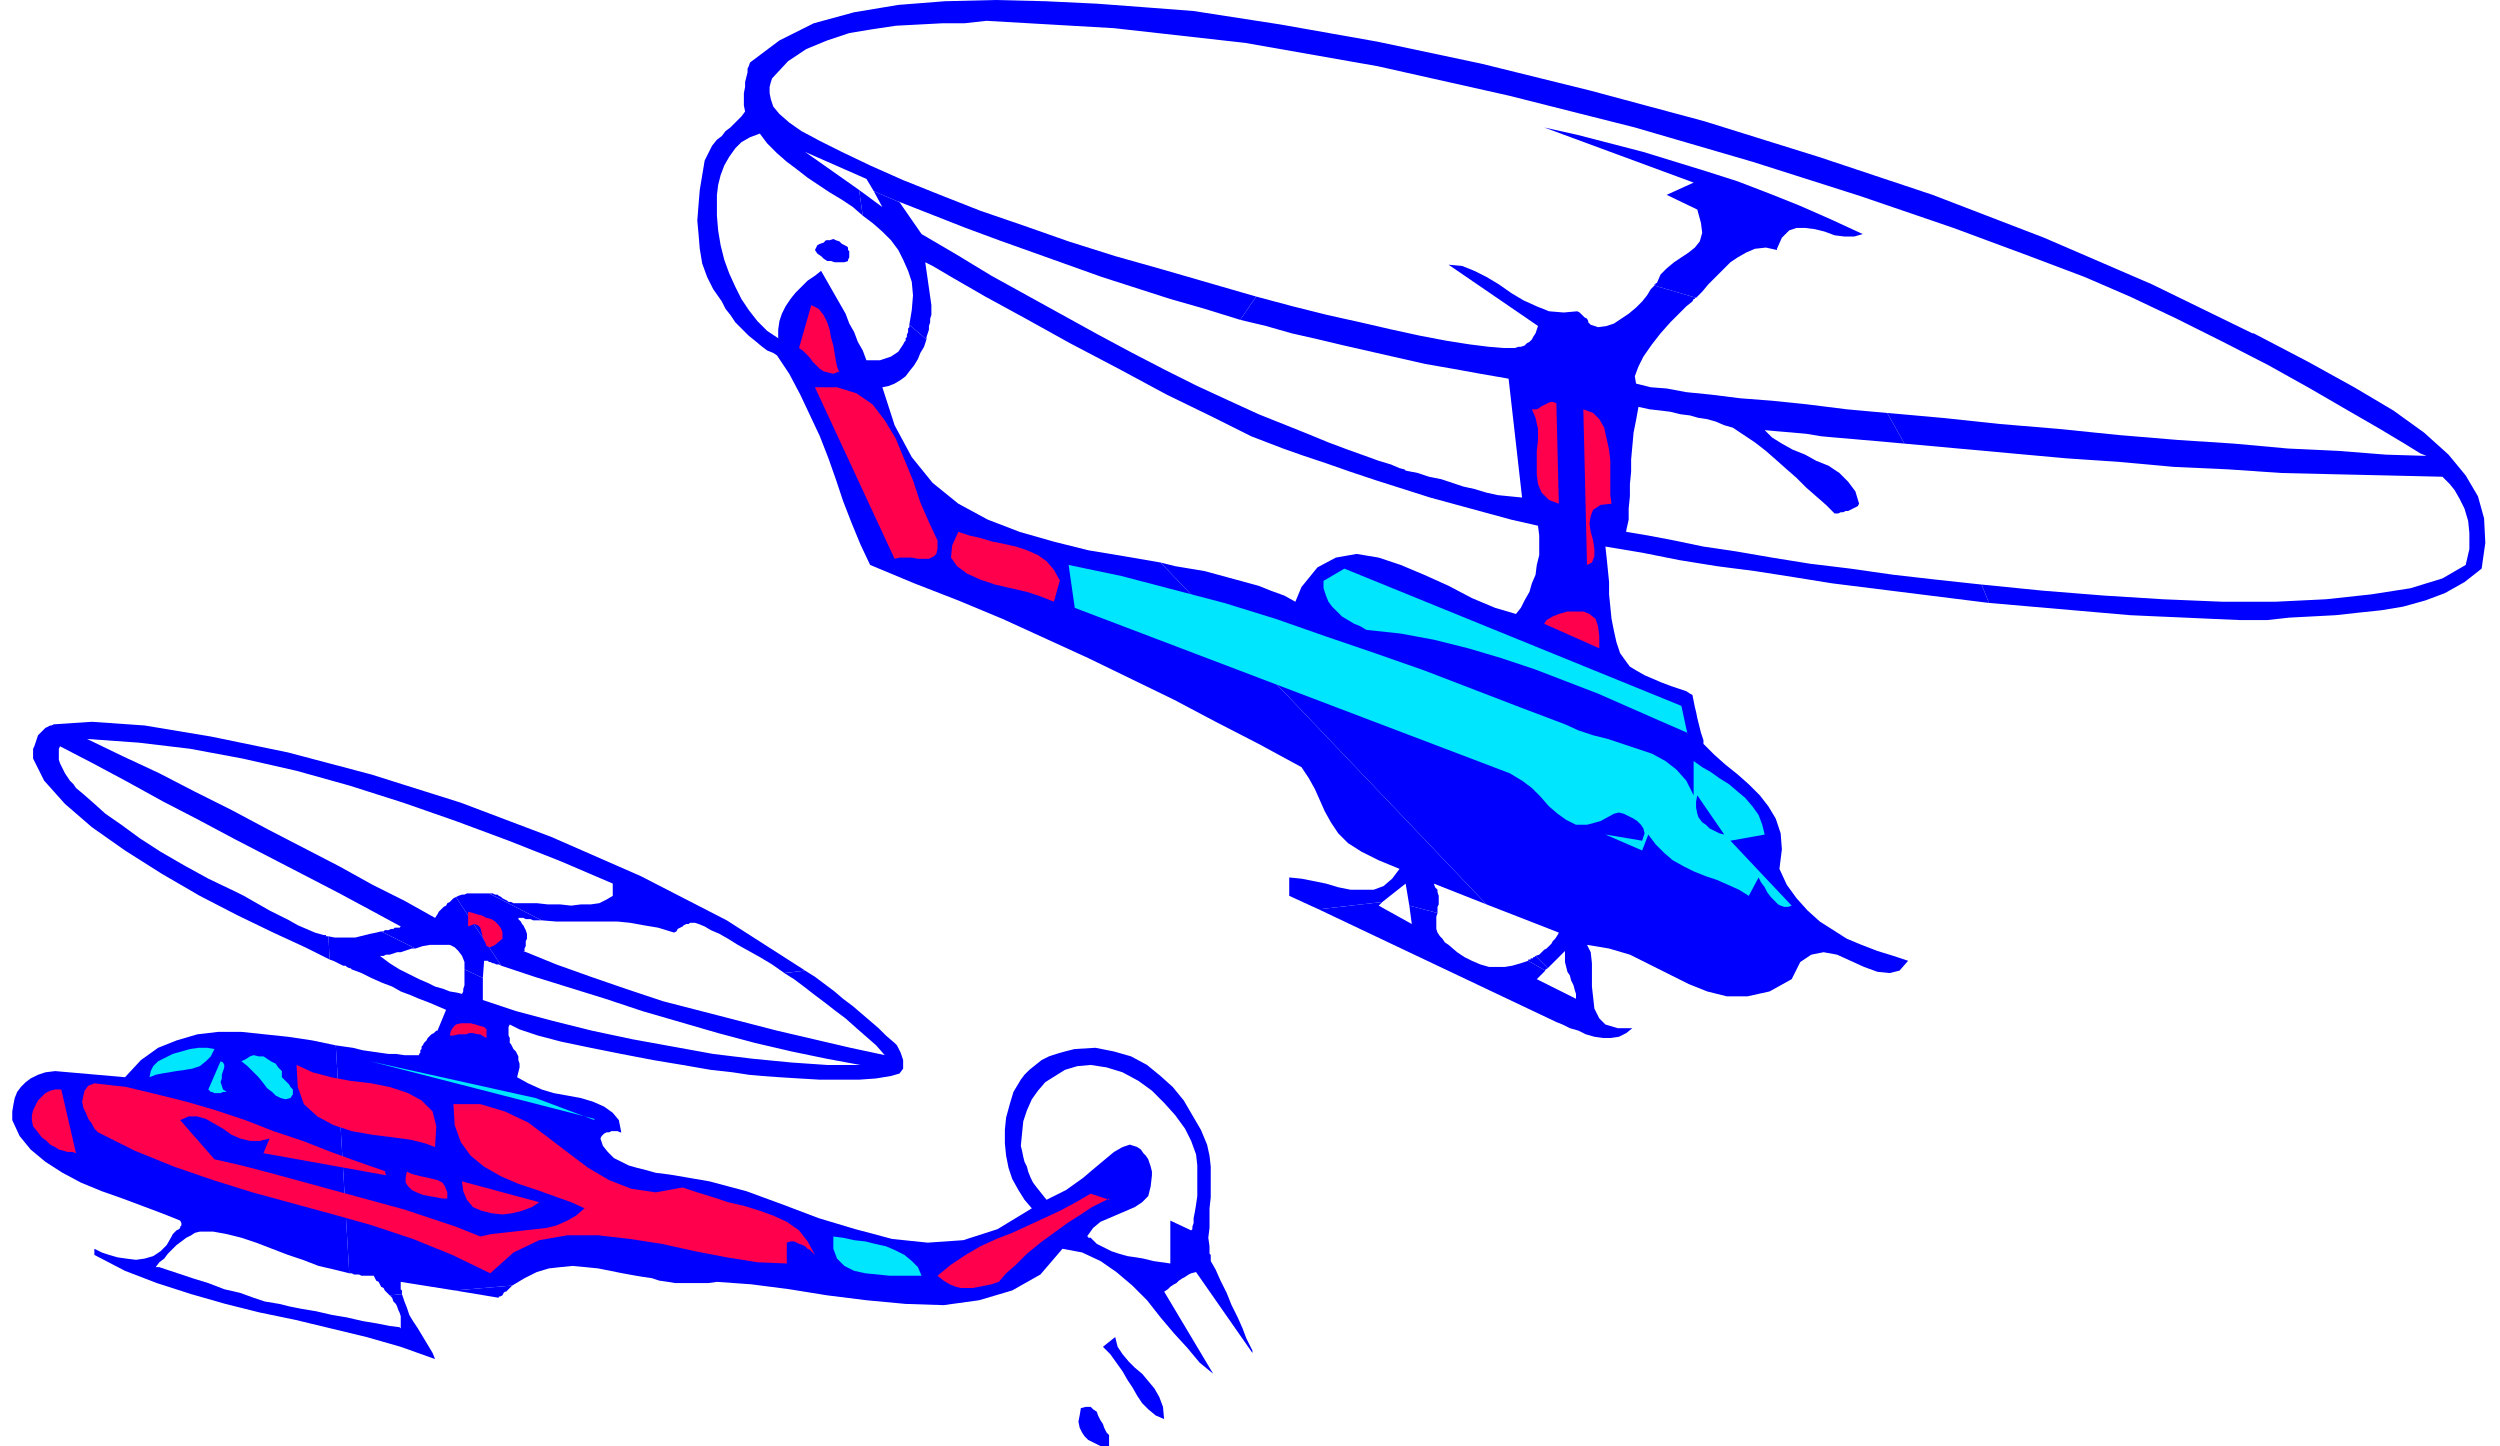
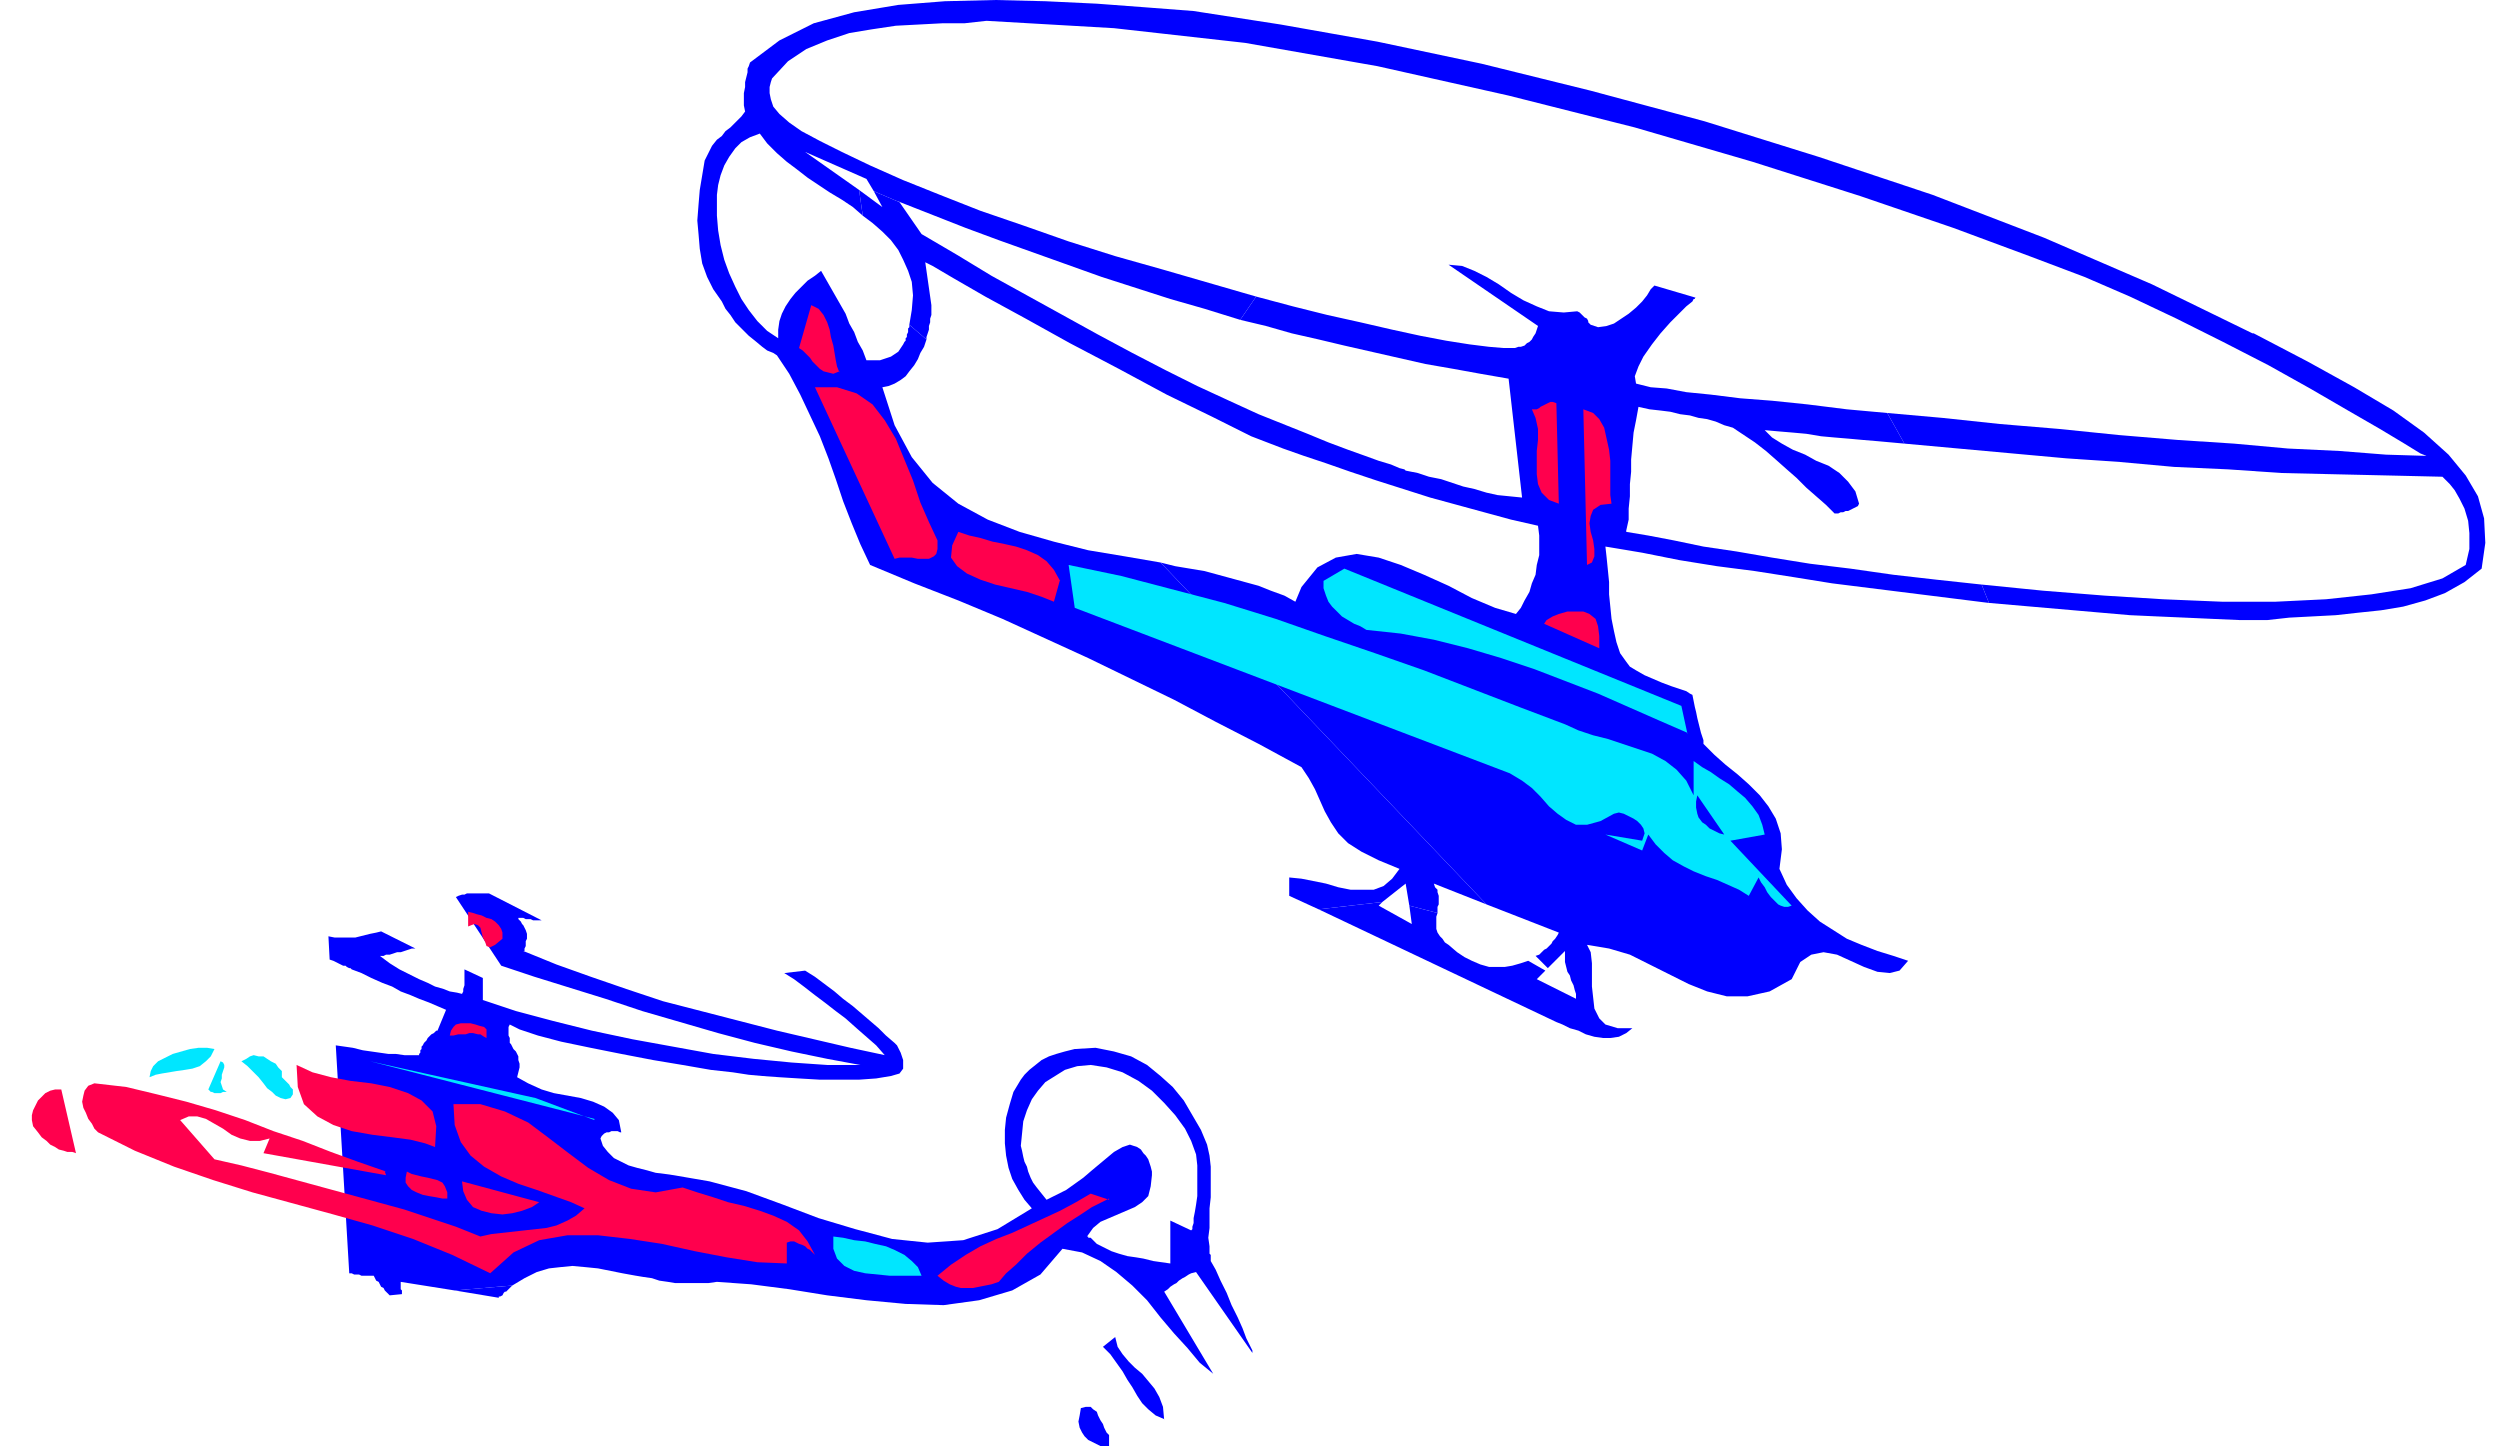
<svg xmlns="http://www.w3.org/2000/svg" fill-rule="evenodd" height="157.333" preserveAspectRatio="none" stroke-linecap="round" viewBox="0 0 2040 1180" width="272">
  <style>.pen1{stroke:none}.brush2{fill:#00f}.brush3{fill:#ff004d}.brush4{fill:#00e6ff}</style>
-   <path class="pen1 brush2" fill-rule="nonzero" d="m1450 203 4-9 6-6 6-2h7l8 1 8 2 8 3 8 1h8l7-2-26-12-25-11-25-10-26-10-25-8-26-8-26-8-27-7-27-7-27-6 122 45-22 10 25 12 3 11 1 8-2 7-4 5-5 4-6 4-6 4-6 5-5 5-3 7h-1v1h-1v1l34 10 5-5 5-6 6-6 6-6 6-6 6-4 7-4 7-3 9-1 9 2zm-190 589 3-2-10-10-1 1h-1v1h-2v1h-2v1l14 8z" />
  <path class="pen1 brush2" fill-rule="nonzero" d="m1838 272-82-40-88-38-91-35-93-31-93-29-93-25-89-22-85-18-79-14-71-11-39-3-40-3-42-2-41-1-41 1-38 3-36 6-33 9-28 14-24 18-1 3-1 2v3l-1 4-1 4v4l-1 5v10l1 5-3 4-3 3-3 3-3 3-4 3-3 4-4 3-4 5-3 6-3 6-2 12-2 12-1 12-1 13 1 11 1 12 2 12 4 11 5 10 7 10 3 6 4 5 4 6 5 5 6 6 5 4 6 5 4 3 5 2 3 2 10 15 9 17 8 17 8 17 7 18 6 17 6 18 7 18 7 17 8 17 36 15 36 14 36 15 35 16 35 16 35 17 35 17 34 18 35 18 35 19 6 9 5 9 4 9 4 9 5 9 6 9 8 8 11 7 14 7 17 7-6 8-7 6-8 3h-19l-10-2-10-3-10-2-10-2-10-1v15l24 11 52-6 19-15 3 18 23 6v-5l1-2v-7l-1-3v-2l-2-2-1-3 43 17-266-279-29-5-30-5-28-7-28-8-26-10-24-13-21-17-17-21-14-26-10-31 5-1 5-2 5-3 4-3 3-4 4-5 3-5 2-5 3-5 2-6-14-12v2l-1 1v3l-1 2v2l-1 1v2l-1 1-1 2-2 3-2 3-3 2-3 2-3 1-3 1-3 1h-11l-3-8-4-7-3-8-4-7-3-8-4-7-4-7-4-7-4-7-4-7-5 4-6 4-5 5-5 5-4 5-4 6-3 6-2 6-1 7v7l-9-6-8-8-7-9-6-9-5-10-5-11-4-11-3-12-2-12-1-12v-17l1-8 2-8 3-8 4-7 5-7 5-5 7-4 8-3 6 8 8 8 8 7 8 6 9 7 9 6 9 6 10 6 9 6 8 7-3-21-44-31 50 22 6 10 21 9-2-1 28 11 28 11 27 10 28 10 28 10 28 10 28 9 28 9 28 8 29 9 13-19-38-11-38-11-39-11-38-12-37-13-35-12-33-13-30-12-27-12-23-11-18-9-15-8-10-7-8-7-5-6-2-6-1-5v-5l1-4 1-3 13-14 15-10 17-7 18-6 18-3 20-3 19-1 19-1h18l18-2 104 6 107 12 108 19 107 24 103 26 96 28 88 28 76 26 62 23 45 17 37 16 38 18 38 19 37 19 34 19 31 18 26 15 20 12 13 8 5 2-33-1-38-3-42-2-44-4-46-3-48-4-49-5-48-4-47-5-45-4 14 25 44 4 44 4 44 4 44 3 44 4 44 2 44 3 43 1 44 1 43 1h1l3 3 3 3 4 5 4 7 4 8 3 10 1 10v13l-3 13-19 11-26 8-32 5-37 4-41 2h-44l-48-2-48-3-50-4-50-5 6 15 23 2 23 2 23 2 23 2 23 2 22 1 23 1 22 1 23 1h22l18-2 19-1 19-1 18-2 19-2 18-3 18-5 16-6 16-9 14-11 3-21-1-20-5-18-10-17-14-17-20-18-25-18-32-19-38-21-44-23z" />
  <path class="pen1 brush2" fill-rule="nonzero" d="m1327 433 2-9v-9l1-10v-10l1-10v-10l1-11 1-11 2-10 2-11 9 2 9 1 8 1 8 2 8 1 7 2 7 1 7 2 7 3 7 2 9 6 9 6 9 7 8 7 9 8 8 7 8 8 8 7 8 7 7 7h3l2-1h2l2-1h2l2-1 2-1 2-1 2-1 1-2-3-10-6-8-7-7-9-6-10-4-9-5-10-4-9-5-8-5-6-6 11 1 12 1 11 1 12 2 11 1 12 1 11 1 12 1 11 1 11 1-14-25-33-3-32-4-29-3-26-2-24-3-20-2-16-3-13-1-8-2-4-1-1-6 3-8 4-8 7-10 7-9 8-9 7-7 6-6 5-4 1-2h1v-1h1l-34-10-3 3-3 5-4 5-5 5-6 5-6 4-6 4-6 2-7 1-6-2-1-1-1-1v-1l-1-2-2-1-1-1-1-1-1-1-1-1-2-1-11 1-12-1-10-4-11-5-10-6-10-7-10-6-10-5-10-4-11-1 73 50-1 3-1 3-2 3-1 2-2 2-2 1-2 2-3 1h-2l-3 1h-9l-12-1-16-2-19-3-21-4-23-5-26-6-27-6-28-7-30-8-13 19 21 5 21 6 22 5 21 5 22 5 22 5 22 5 23 4 22 4 23 4 11 97-10-1-10-1-9-2-10-3-9-2-9-3-9-3-10-2-9-3-10-2-1-1-4-1-7-3-10-3-11-4-14-5-16-6-17-7-20-8-20-8-24-11-26-12-26-13-27-14-28-15-29-16-29-16-29-16-28-17-29-17-18-26-21-9 7 13-19-14 3 21 8 6 8 7 7 7 6 8 4 8 4 9 3 9 1 11-1 12-2 12 14 12v-2l1-3 1-3v-3l1-3v-3l1-3v-8l-5-35 6 3 17 10 26 15 33 18 36 20 40 21 39 21 37 18 32 16 26 10 17 6 18 6 20 7 21 7 22 7 22 7 22 6 22 6 22 6 22 5 1 8v16l-2 8-1 8-3 7-2 7-4 7-3 6-4 5-17-5-19-8-19-10-20-9-19-8-18-6-18-3-17 3-15 8-13 16-5 12-9-5-11-4-10-4-11-3-11-3-11-3-11-3-12-2-12-2-12-3 266 279 59 23-1 2-2 3-2 2-1 2-2 2-2 2-2 1-2 2-2 2-3 1 10 10 14-14v9l1 4 1 4 2 3 1 4 2 4 1 4 1 3v4l-32-16 7-7-14-8-6 2-7 2-6 1h-13l-7-2-7-3-6-3-6-4-7-6-3-2-2-3-2-2-2-3-1-3v-10l1-3-23-6 2 15-27-15 3-3-52 6 194 92 5 2 6 3 7 2 6 3 7 2 7 1h6l7-1 6-3 5-4h-12l-10-3-5-5-4-8-1-9-1-9v-19l-1-9-3-6 18 3 17 5 16 8 16 8 16 8 15 6 16 4h17l18-4 18-10 7-14 9-6 10-2 11 2 11 5 11 5 11 4 10 1 8-2 7-8-12-4-13-4-13-5-12-5-11-7-11-7-10-9-9-10-8-11-6-13 2-16-1-13-4-12-6-10-7-9-9-9-9-8-10-8-9-8-9-9v-3l-1-3-1-3-1-4-1-4-1-4-1-5-1-4-1-5-1-5-2-1-3-2-6-2-6-2-8-3-7-3-7-3-7-4-5-3-3-4-5-7-3-9-2-9-2-10-1-10-1-10v-10l-1-10-1-10-1-9 30 5 30 6 31 5 31 4 32 5 31 5 32 4 32 4 32 4 32 4-6-15-37-4-35-4-35-5-33-4-31-5-29-5-27-4-24-5-21-4-18-3zm-920 625h1l2-1 1-2 1-1h1l1-1 1-1 1-1 1-1 1-1-47 4 36 6z" />
  <path class="pen1 brush2" fill-rule="nonzero" d="m722 861-28-6-30-7-30-7-31-8-31-8-31-8-30-10-29-10-28-10-27-11h1v-2l1-2v-4l1-2v-4l-1-3-1-2-1-2-1-1-1-2-1-1-1-1v-1h-1 5l2 1h4l2 1h7l-43-22h-18l-2 1h-2l-3 1-2 1 37 56 27 9 29 9 29 9 30 10 31 9 31 9 30 8 30 7 29 6 27 5h-27l-29-2-31-3-33-4-33-6-33-6-33-7-32-8-30-8-27-9v-18l-15-7v13l-1 3v2l-1 2-4-1-6-1-5-2-7-2-6-3-7-3-8-4-8-4-8-5-8-6h3l2-1h3l3-1 3-1h3l3-1 3-1 3-1h3l-28-14-4 1-5 1-4 1-4 1-4 1h-17l-5-1 1 19 3 1 2 1 2 1 2 1 2 1h2l1 1 2 1h1l1 1 8 3 8 4 9 4 8 3 7 4 8 3 7 3 8 3 7 3 7 3-7 17h-1l-1 1-1 1-2 1-1 1-2 2-1 2-2 2-1 2-1 1v2l-1 1v2l-1 1v1h-12l-7-1h-6l-7-1-7-1-7-1-8-2-7-1-7-1 11 186h2l2 1h4l2 1h10l1 2 1 2 2 1 1 2 1 2 2 1 1 2 1 1 2 2 1 1 10-1v-3l-1-1v-6l44 7 47-4 10-6 10-5 10-3 9-1 10-1 11 1 10 1 10 2 10 2 11 2 371-31h-2v-1h-1l5-7 6-5 7-3 7-3 7-3 7-3 6-4 5-5 2-8 1-9v-3l-1-4-1-3-1-3-2-3-2-2-2-3-3-2-3-1-3-1-6 2-7 4-6 5-6 5-6 5-7 6-7 5-7 5-8 4-8 4-4-5-4-5-3-4-2-4-2-5-1-4-2-4-1-4-1-5-1-4 1-10 1-10 3-9 4-9 5-7 6-7 8-5 8-5 10-3 11-1 13 2 13 4 13 7 11 8 10 10 9 10 8 11 5 10 4 11 1 9v25l-1 7-1 6-1 5v4l-1 3v2l-1 1-17-8v35l-7-1-7-1-8-2-6-1-7-1-7-2-6-2-6-3-6-3-5-5-371 31 6 1 7 1 6 2 7 1 6 1h27l7-1 28 2 31 4 31 5 32 4 32 3 31 1 29-4 27-8 23-13 18-21 16 3 15 7 13 9 13 11 12 12 11 14 11 13 11 12 10 12 11 9-40-67 3-2 2-2 3-2 2-1 2-2 3-2 2-1 3-2 2-1 4-1 46 66v-2l-2-4-3-6-3-8-4-9-5-10-4-10-5-10-4-9-4-7v-5l-1-1v-6l-1-7 1-8v-16l1-9v-25l-1-9-2-9-5-12-7-12-7-12-9-11-10-9-11-9-13-7-14-4-15-3-17 1-8 2-7 2-6 2-6 3-5 4-5 4-4 4-3 4-3 5-3 5-3 10-3 11-1 10v11l1 10 2 10 3 9 5 9 5 8 6 7-28 17-28 9-29 2-29-3-30-8-30-9-29-11-30-11-30-8-29-5-7-1-8-1-7-2-8-2-7-2-6-3-6-3-5-5-4-5-2-6 1-2 2-2 2-1h2l2-1h5l2 1h1l-2-10-5-6-7-5-9-4-10-3-11-2-11-2-10-3-11-5-9-5 1-4 1-4v-3l-1-3v-3l-1-2-1-2-2-2-1-2-1-2-1-1v-4l-1-2v-7l1-2 8 4 15 5 19 5 24 5 25 5 26 5 24 4 23 4 18 2 13 2 11 1 14 1 16 1 17 1h32l14-1 12-2 7-2 3-4v-7l-1-3-1-3-1-2-1-2-1-2-1-1-1-1-7-6-6-6-7-6-7-6-7-6-8-6-7-6-8-6-8-6-8-5-17 2 8 5 8 6 9 7 8 6 9 7 8 6 9 8 8 7 8 7 7 8z" />
-   <path class="pen1 brush2" fill-rule="nonzero" d="M44 591h1-1l-2 1h-1l-2 1-2 1-2 2-2 2-2 2-1 3-1 3-1 3-1 2v8l9 18 17 19 22 19 27 19 30 19 31 18 31 16 29 14 26 12 20 10-1-19h-2v-1h-2l-7-2-7-3-7-3-7-4-8-4-8-4-7-4-7-4-7-4-6-3-23-11-20-11-19-11-17-11-15-11-13-9-10-9-8-7-6-5-2-3-3-3-2-3-2-3-2-4-2-4-1-3v-9l1-2 27 14 28 15 29 16 29 15 30 16 29 15 29 15 27 14 26 14 24 13-1 1h-4l-1 1h-2l-2 1h-3l-1 1h-2l28 14 6-2 6-1h16l4 2 3 3 3 4 2 5v6l15 7 1-14h3l1 1h1l2 1h1l2 1h2l2 1-37-56-2 1-1 1-2 2-2 1-1 2-2 1-2 2-2 2-1 2-2 3-25-14-26-13-27-15-29-15-29-15-30-16-30-15-29-15-30-14-29-14 42 3 42 5 43 8 44 10 43 12 44 14 43 15 43 16 43 17 42 18v10l-5 3-6 3-7 1h-8l-8 1-9-1h-10l-9-1h-19l-2-1h-2l-1-1-2-1-2-1-1-1-2-1-1-1h-2l-2-1h-3l43 22 12 1h50l10 1 11 2 12 2 13 4 2-1 1-2 2-1 2-1 1-1 2-1h2l1-1h4l3 1 5 2 5 3 7 3 7 4 8 5 9 5 9 5 10 6 10 7 17-2-64-41-70-36-73-32-74-28-73-23-68-18-63-13-54-9-43-3-30 2zm282 492-8-1-10-2-12-2-13-3-12-2-13-3-12-2-10-2-8-2-6-1-6-1-9-3-11-4-13-3-13-5-13-4-12-4-9-3-6-2h-3l3-4 4-3 3-4 4-4 3-3 4-3 4-3 4-2 3-2 4-1h11l11 2 12 3 12 4 13 5 13 5 12 4 13 5 13 3 12 3-11-186-19-4-20-3-19-2-19-2h-19l-17 2-17 5-15 6-14 10-13 14-57-5-8 1-6 2-6 3-4 3-4 4-3 4-2 5-1 5-1 6v7l6 13 9 11 12 10 14 9 15 8 17 7 17 6 16 6 16 6 15 6 1 2v2l-1 1v1l-1 1-2 1-1 1-1 1-1 1-1 2-4 7-5 5-6 4-7 2-7 1-8-1-7-1-7-2-6-2-6-3v5l25 13 26 10 28 9 28 8 28 7 29 6 29 7 29 7 28 8 28 10-2-5-3-5-3-5-3-5-3-5-4-6-3-5-2-6-2-5-2-6-10 1 2 2 1 3 2 2 1 2 1 3 1 2 1 3v10zm366-870-3 1h-8l-3-1h-3l-3-2-2-2-3-2-2-3 1-2 1-2 2-1 3-1 2-2h3l3-1 2 1 3 1 2 2 2 1 2 1 1 1v2l1 1v5l-1 2v2z" />
  <path class="pen1 brush3" fill-rule="nonzero" d="m685 303-5 2-4-1-4-1-3-2-3-3-3-3-2-3-3-3-3-3-3-2 10-35 6 3 4 5 3 6 2 6 1 6 2 7 1 6 1 6 1 5 2 5zm80 138v7l-1 4-2 2-4 2h-9l-5-1h-10l-4 1-65-140h18l16 5 13 9 10 13 9 15 7 17 7 17 6 18 7 16 7 15zm507-30-8-3-6-6-3-7-1-8v-19l1-9v-9l-2-9-3-7h4l2-1 1-1 2-1 2-1 2-1 2-1h2l3 1 2 82zm43 0-9 1-6 4-2 5-1 6 1 7 2 7 1 7v6l-2 5-4 2-3-127 8 3 5 5 4 7 2 9 2 9 1 9v28l1 7zm-450 62-5 18-10-4-12-4-13-3-13-3-12-4-11-5-8-6-5-7 1-10 5-11 9 3 9 2 10 3 10 2 9 2 9 3 9 4 7 5 6 7 5 9z" />
  <path class="pen1 brush4" fill-rule="nonzero" d="m1277 591 11 5 12 4 12 3 12 4 12 4 12 4 11 6 9 7 8 9 6 12v-28l7 5 7 4 7 5 8 5 7 6 6 5 6 7 5 7 3 8 2 8-28 5 50 53-3 1h-3l-3-1-2-1-3-3-3-3-3-4-2-4-3-4-2-4-8 15-8-5-9-4-9-4-9-3-10-4-8-4-9-5-7-6-7-7-6-8-5 13-30-13 30 5 1-3 1-3-1-4-2-3-3-3-3-2-4-2-4-2-4-1-4 1-11 6-11 3h-9l-8-4-7-5-7-6-7-8-7-7-8-6-10-6-355-135-5-35 43 9 42 11 42 11 42 13 40 14 41 14 40 14 39 15 39 15 37 14zm100 7-23-10-25-11-25-11-26-10-26-10-27-9-27-8-28-7-27-5-28-3-5-3-5-2-5-3-5-3-4-4-4-4-3-4-2-5-2-6v-6l17-10 275 112 5 23z" />
  <path class="pen1 brush3" fill-rule="nonzero" d="M1305 518v11l-45-20 2-3 5-3 5-2 7-2h13l5 2 5 4 2 6 1 8z" />
  <path class="pen1 brush2" fill-rule="nonzero" d="m1407 681-4-1-4-2-4-2-3-3-3-2-3-4-1-3-1-5v-5l1-5 22 32z" />
  <path class="pen1 brush3" fill-rule="nonzero" d="m410 766-6 5-4 2-3-1-1-3-2-4-1-4-1-4-2-2-3-1-5 2v-12l4 1 3 1 4 1 4 2 4 1 3 2 3 3 2 3 1 3v5zm-13 81-2-1-3-2h-2l-4-1h-3l-3 1h-6l-4 1h-3l1-4 2-3 2-2 4-1h8l4 1 3 1 4 1 2 2v7z" />
  <path class="pen1 brush4" fill-rule="nonzero" d="m175 856-3 6-4 4-5 4-6 2-6 1-7 1-6 1-6 1-5 1-5 2 1-5 2-4 4-4 6-3 6-3 7-2 7-2 7-1h7l6 1zm190 0 35 5-35-5zm-128 40-4 1-4-1-4-2-3-3-4-3-3-4-4-5-4-4-5-5-5-4 4-2 3-2 3-1 4 1h4l3 2 3 2 4 2 2 3 3 3v5l2 2 2 2 2 2 1 2 2 2v4l-2 3zm-52-5h-3l-2 1h-5l-2-1h-1l-1-1-1-1 10-23 2 1 1 2v2l-1 3-1 3v3l-1 3 1 3 1 3 3 2zm300 22-183-47 135 30 48 18z" />
  <path class="pen1 brush3" fill-rule="nonzero" d="m355 936-8-3-12-3-15-2-16-2-17-3-15-5-13-7-11-10-5-14-1-18 13 6 15 4 16 3 17 2 15 3 15 5 11 6 9 9 3 12-1 17z" />
  <path class="pen1 brush3" fill-rule="nonzero" d="m314 956 1 3-100-18 5-12-8 2h-8l-8-2-7-3-7-5-7-4-7-4-7-2h-7l-7 3 28 32 22 5 23 6 22 6 22 6 22 6 22 6 22 6 21 7 21 7 20 8 9-2 9-1 9-1 9-1 9-1 9-1 8-2 9-4 7-4 7-6-11-5-14-5-14-5-15-5-14-6-14-8-11-9-8-11-5-14-1-17h22l20 6 19 9 16 12 17 13 16 12 17 10 18 7 20 3 22-4 12 4 13 4 12 4 13 3 13 4 11 4 11 5 10 7 7 9 6 11-2-2-2-2-2-1-2-2-2-1-3-1-2-1-2-1h-3l-3 1v17l-24-1-25-4-26-5-27-6-26-4-26-3h-25l-23 4-21 10-19 17-31-15-32-13-33-11-32-9-33-9-33-9-32-10-32-11-32-13-30-15-3-3-2-4-3-4-2-5-2-4-1-5 1-5 1-4 3-4 5-2 26 3 25 6 24 6 24 7 24 8 23 9 24 8 23 9 22 8 23 8zM62 941l-3-1h-4l-3-1-4-1-3-2-4-2-3-3-4-3-3-4-4-5-1-5v-4l1-4 2-4 2-4 3-3 3-3 4-2 4-1h5l12 52z" />
  <path class="pen1 brush3" fill-rule="nonzero" d="M365 978h-4l-5-1-6-1-5-1-5-2-4-2-3-3-2-3v-4l1-5 4 2 4 1 4 1 5 1 4 1 4 1 4 2 2 3 2 5v6zm75 3-6 4-8 3-8 2-8 1-9-1-8-2-7-3-5-6-3-7-1-8 63 17zm465-3-6 3-8 4-9 6-11 7-11 8-11 8-11 9-9 9-8 7-6 7-6 2-5 1-5 1-5 1h-10l-4-1-5-2-5-3-5-4 11-9 12-8 12-7 13-6 13-5 13-6 13-6 13-6 13-7 12-7 15 5z" />
  <path class="pen1 brush4" fill-rule="nonzero" d="M752 1041h-26l-10-1-10-1-9-2-8-4-6-6-3-8v-10l8 1 9 2 9 1 8 2 9 2 7 3 8 4 6 5 5 5 3 7z" />
  <path class="pen1 brush2" fill-rule="nonzero" d="m950 1158-7-3-6-5-5-5-4-6-4-7-4-6-4-7-5-7-5-7-6-6 10-8 2 8 4 6 5 6 5 5 6 5 5 6 5 6 4 7 3 8 1 11zm-45 13v13l-5-3-4-2-4-2-4-2-3-3-2-3-2-4-1-5 1-5 1-6 4-1h4l2 2 3 2 1 3 2 4 2 3 1 3 2 4 2 2z" />
</svg>